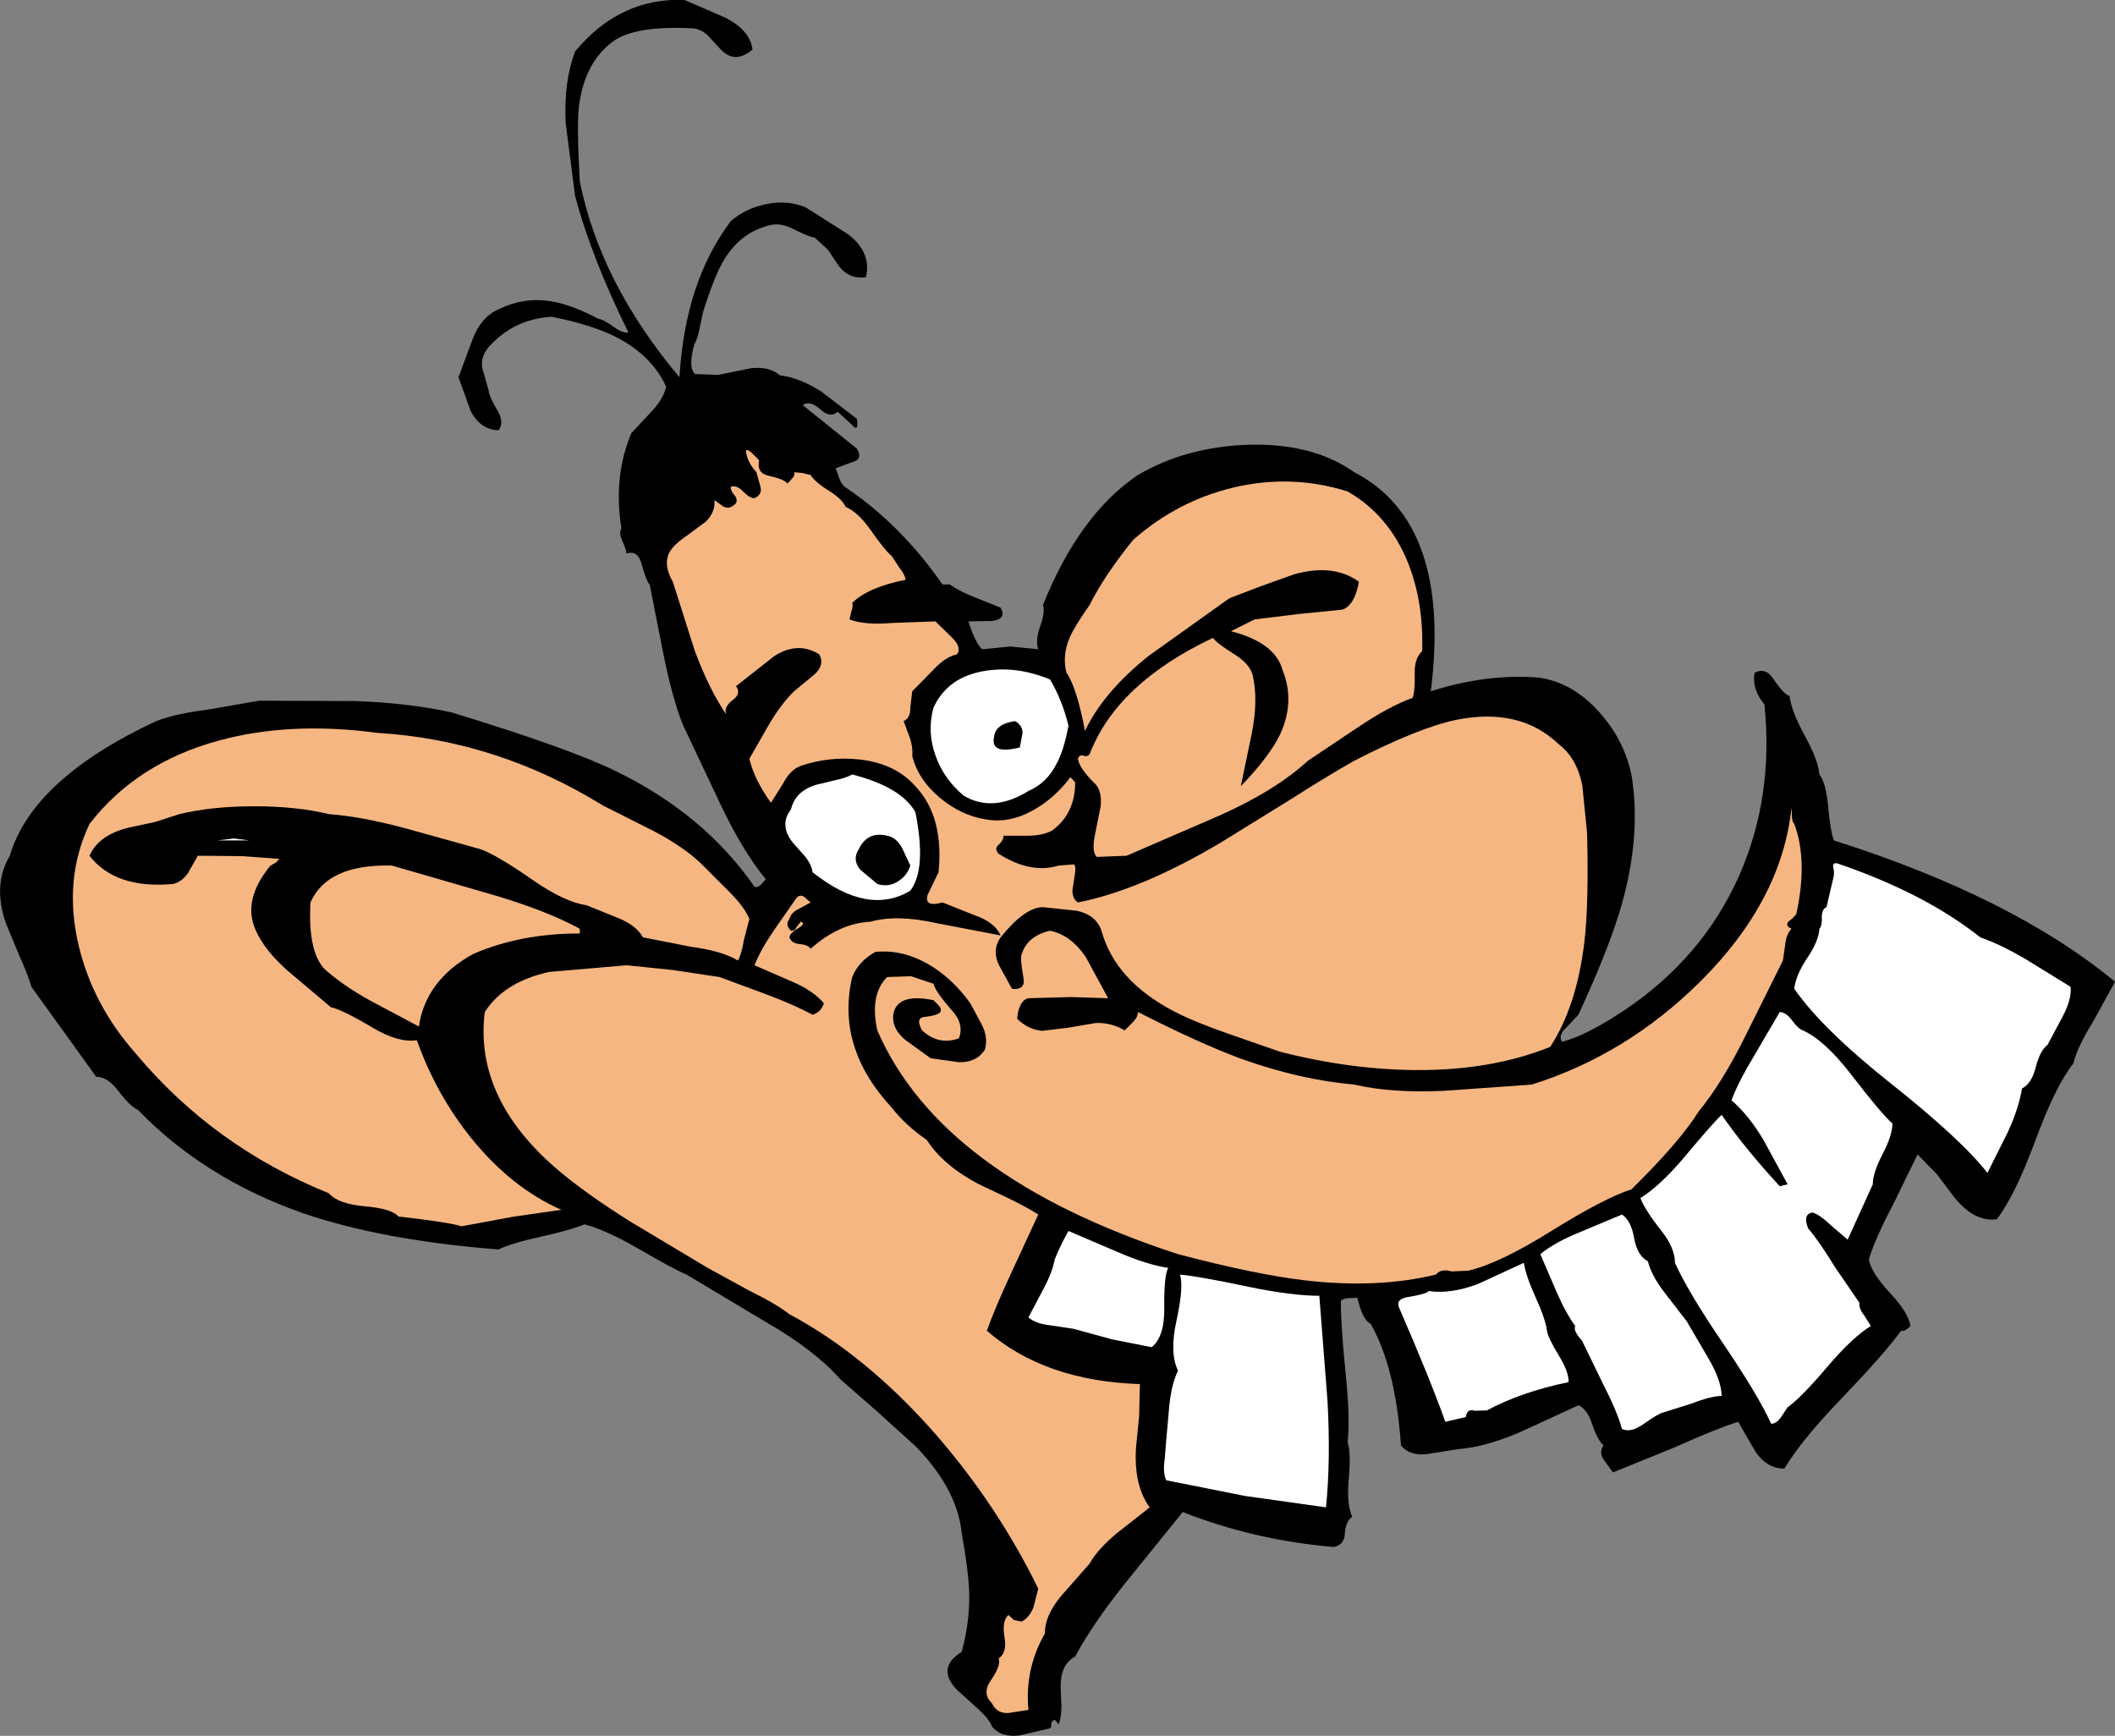
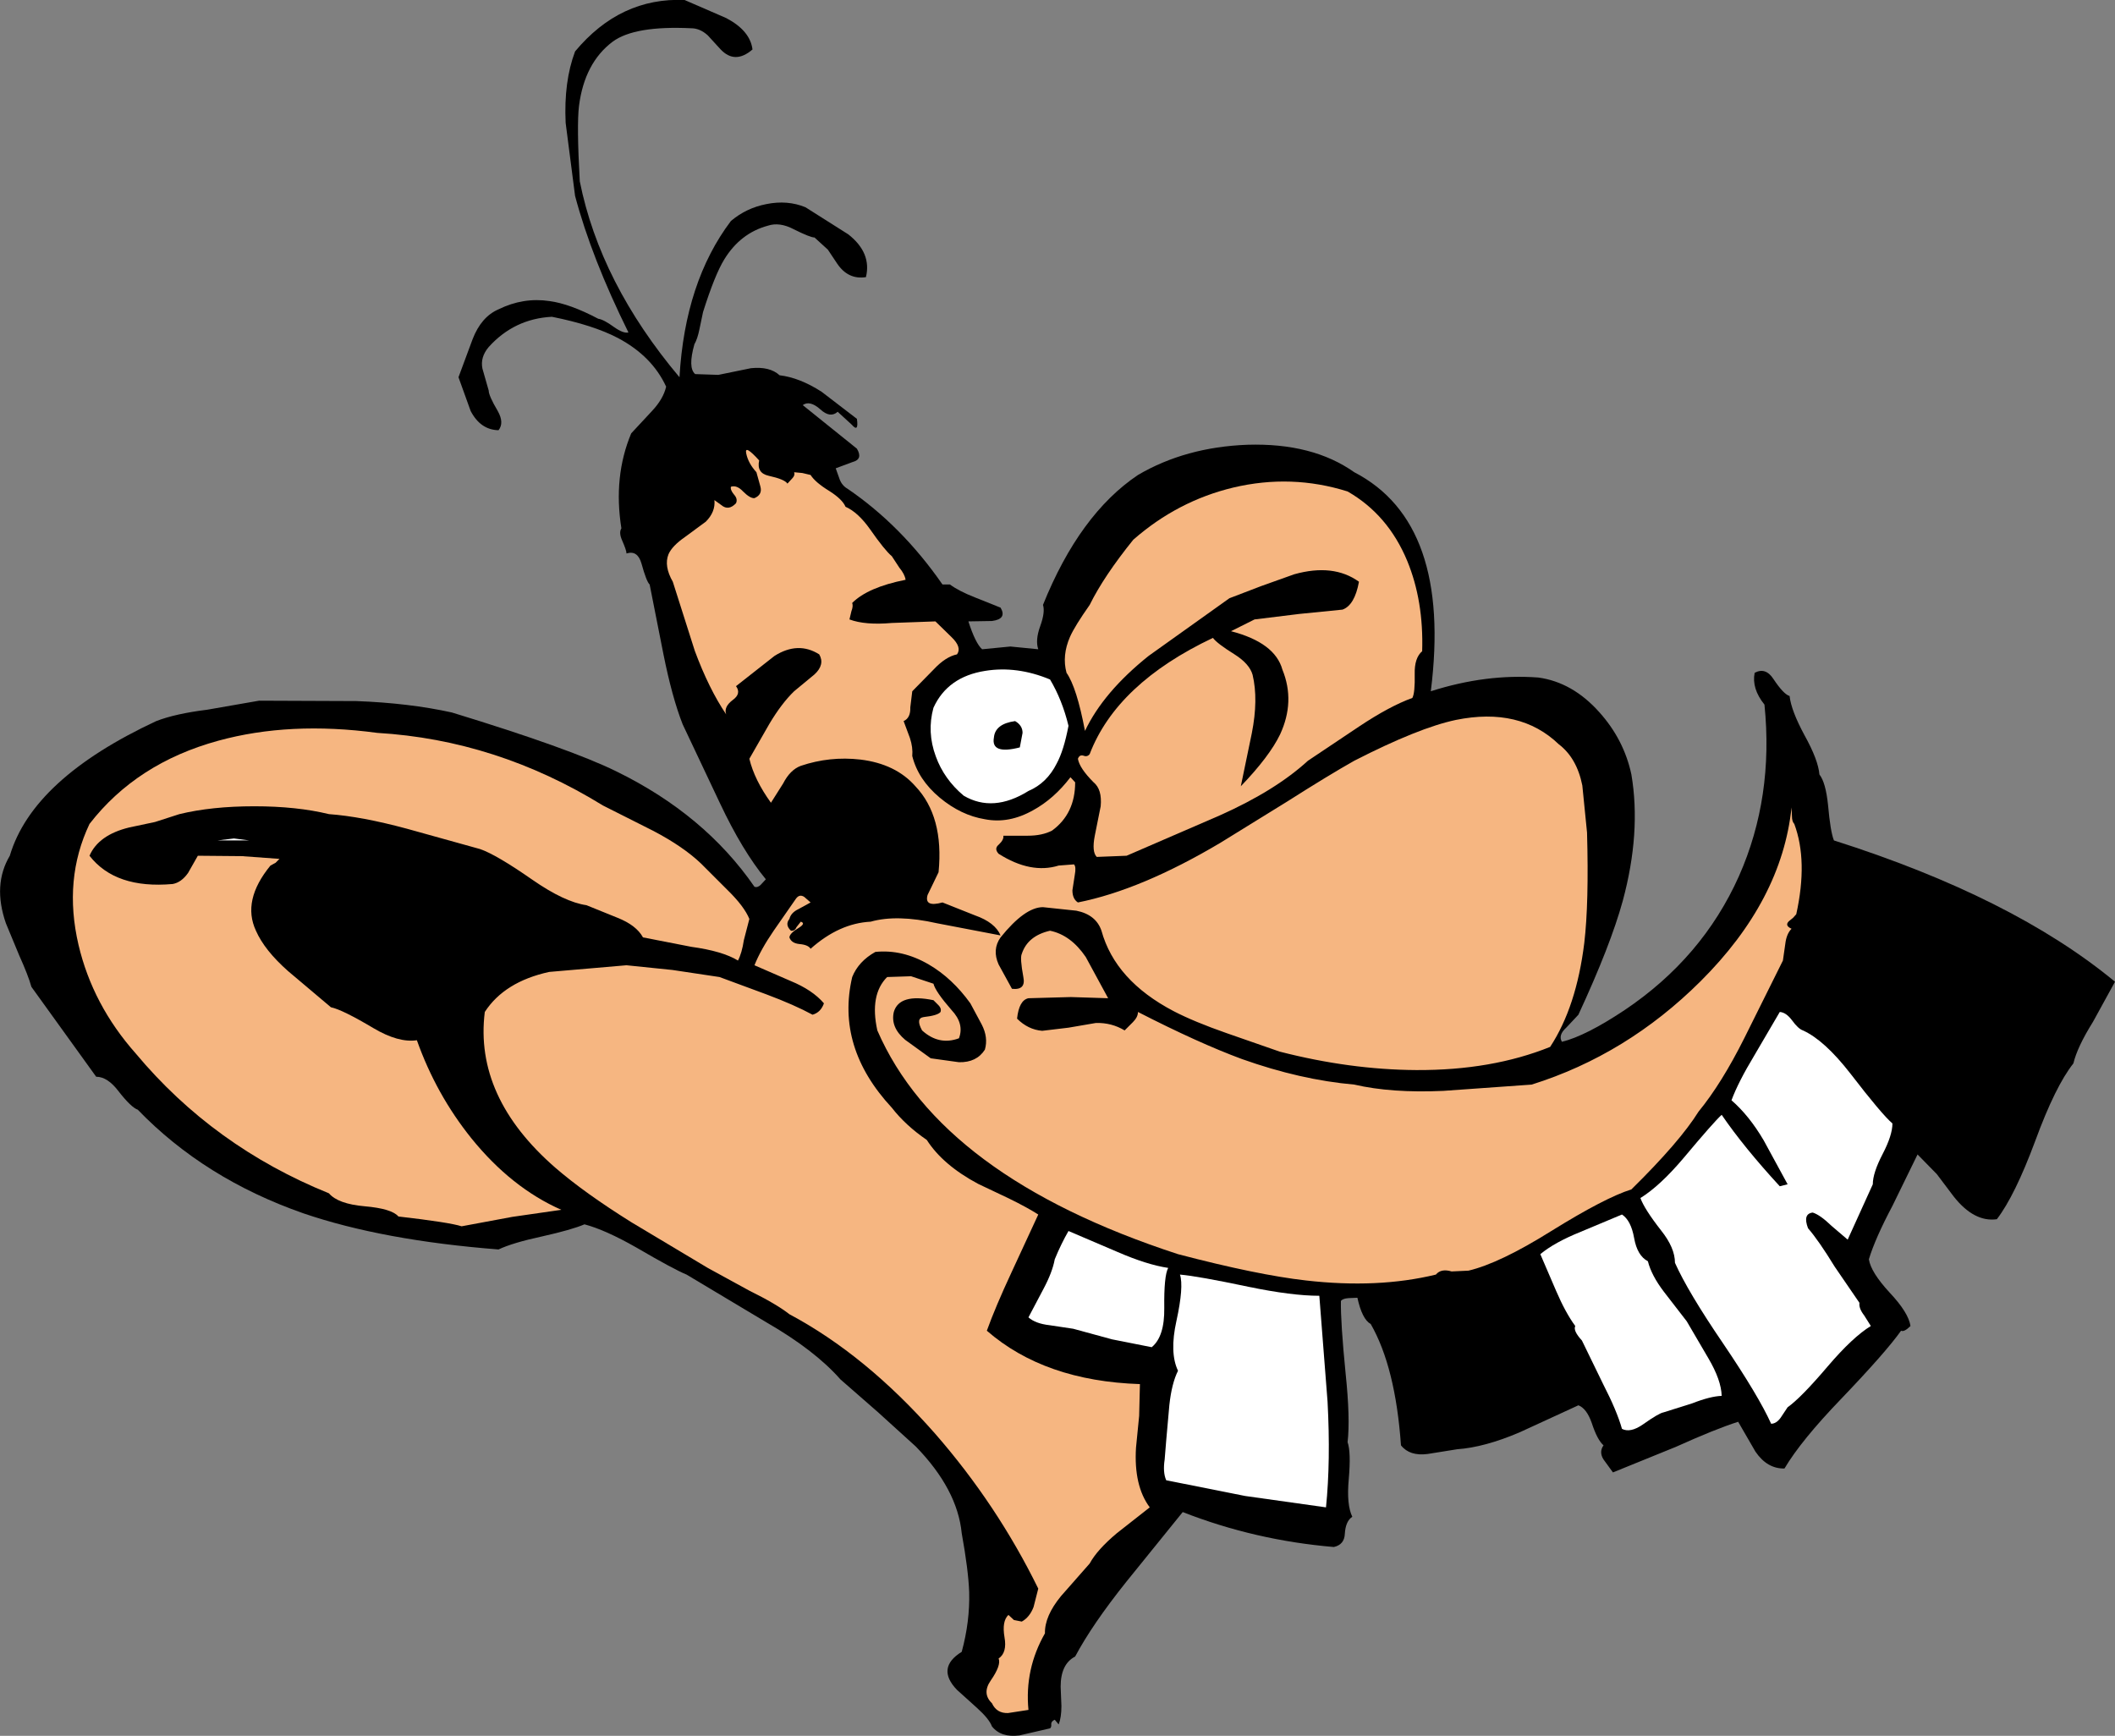
<svg xmlns="http://www.w3.org/2000/svg" height="221.1px" width="269.4px">
  <rect width="100%" height="100%" fill="#808080" stroke="none" />
  <g transform="matrix(1.0, 0.0, 0.0, 1.0, 134.2, 81.1)">
    <path d="M-132.95 27.9 Q-130.05 18.1 -114.3 10.75 -111.85 9.8 -107.8 9.3 L-101.2 8.15 -88.8 8.2 Q-82.1 8.45 -76.65 9.65 -61.6 14.25 -55.7 17.15 -44.45 22.65 -38.1 31.85 -37.7 32.0 -37.3 31.6 L-36.65 30.9 Q-39.65 27.25 -42.5 21.2 L-47.25 11.15 Q-48.6 7.7 -49.7 2.2 L-51.45 -6.65 Q-51.85 -7.0 -52.5 -9.35 -53.0 -11.05 -54.4 -10.6 -54.4 -11.0 -54.95 -12.25 -55.4 -13.25 -55.05 -13.8 -56.1 -20.4 -53.8 -25.9 L-51.15 -28.75 Q-49.7 -30.3 -49.35 -31.85 -51.15 -35.75 -55.5 -38.05 -58.65 -39.7 -63.9 -40.75 -68.7 -40.5 -71.95 -36.9 -73.05 -35.6 -72.75 -34.15 L-71.95 -31.35 Q-71.95 -30.7 -70.8 -28.75 -69.95 -27.25 -70.7 -26.3 -73.0 -26.35 -74.25 -28.75 L-75.8 -33.05 -74.0 -37.9 Q-72.9 -40.75 -70.7 -41.7 -67.55 -43.25 -64.2 -42.75 -61.6 -42.4 -58.0 -40.5 -57.3 -40.4 -56.0 -39.45 -54.8 -38.6 -54.15 -38.75 -58.85 -48.25 -60.95 -56.15 L-62.15 -65.45 Q-62.4 -70.7 -60.95 -74.55 -55.2 -81.45 -47.0 -81.1 L-41.7 -78.8 Q-38.65 -77.2 -38.35 -74.8 -40.6 -72.85 -42.45 -74.85 L-44.05 -76.6 Q-45.05 -77.5 -46.15 -77.5 -53.35 -77.85 -56.15 -75.8 -59.75 -73.1 -60.45 -67.6 -60.75 -65.15 -60.35 -58.0 -57.75 -45.05 -47.65 -33.05 -46.95 -45.2 -41.1 -52.95 -39.15 -54.6 -36.6 -55.1 -33.9 -55.65 -31.6 -54.7 L-26.15 -51.25 Q-23.15 -48.9 -23.9 -45.8 -26.15 -45.45 -27.55 -47.5 L-28.75 -49.3 -30.45 -50.85 Q-31.0 -50.85 -33.1 -51.9 -34.9 -52.85 -36.4 -52.35 -39.9 -51.4 -41.95 -48.05 -43.15 -46.1 -44.65 -41.35 L-45.1 -39.2 Q-45.35 -37.95 -45.75 -37.25 -46.6 -34.25 -45.65 -33.45 L-42.7 -33.35 -38.55 -34.2 Q-36.15 -34.45 -34.9 -33.3 -32.35 -33.0 -29.55 -31.2 L-25.05 -27.75 Q-24.8 -25.95 -25.7 -27.0 L-27.5 -28.65 Q-28.45 -27.8 -29.7 -28.95 -31.05 -30.15 -31.95 -29.5 L-25.05 -23.95 Q-24.25 -22.6 -25.6 -22.25 L-27.75 -21.45 -27.25 -20.05 Q-26.95 -19.25 -26.25 -18.85 -19.35 -14.15 -14.15 -6.65 L-13.2 -6.65 Q-12.05 -5.8 -10.0 -5.0 L-6.75 -3.7 Q-5.9 -2.25 -7.85 -2.0 L-10.85 -1.95 Q-9.95 0.85 -9.1 1.6 L-5.5 1.25 -1.95 1.6 Q-2.35 0.45 -1.7 -1.35 -1.05 -3.15 -1.35 -4.05 3.3 -15.6 10.75 -20.6 16.8 -24.15 24.7 -24.45 33.0 -24.7 38.3 -20.95 50.75 -14.5 48.05 6.95 55.1 4.7 61.75 5.2 66.1 5.8 69.5 9.6 72.65 13.1 73.6 17.55 74.85 24.95 72.5 33.65 70.95 39.3 66.85 48.15 L65.3 49.8 Q64.25 50.75 64.75 51.6 67.8 50.85 72.75 47.55 82.65 40.9 87.3 30.5 91.75 20.45 90.55 8.65 88.9 6.6 89.3 4.6 90.7 3.85 91.7 5.4 93.0 7.35 93.75 7.55 93.95 9.4 95.65 12.55 97.4 15.7 97.55 17.55 98.35 18.55 98.65 21.45 98.95 24.85 99.4 25.95 122.2 33.2 135.2 43.95 L132.4 49.05 Q130.4 52.25 129.9 54.35 127.6 57.25 125.05 64.2 122.45 71.2 120.15 74.2 117.25 74.6 114.65 71.3 L112.5 68.45 110.05 65.95 106.85 72.5 Q104.65 76.65 103.85 79.3 104.1 80.95 106.5 83.55 108.9 86.1 109.15 87.8 108.35 88.6 107.95 88.4 106.0 91.15 100.3 97.1 95.2 102.4 93.1 105.95 90.9 106.0 89.4 103.8 L87.2 100.0 Q84.35 100.9 79.25 103.2 L71.25 106.45 70.05 104.8 Q69.45 103.85 70.05 103.0 69.25 102.3 68.55 100.15 67.9 98.3 66.85 97.9 L59.35 101.35 Q54.9 103.25 51.4 103.5 L47.65 104.1 Q45.35 104.4 44.25 103.0 43.55 93.05 40.4 87.55 39.3 86.95 38.7 84.2 L37.55 84.25 Q36.85 84.3 36.6 84.6 36.55 87.3 37.2 93.85 37.8 99.6 37.45 102.6 37.9 103.85 37.6 107.3 37.3 110.55 38.05 112.1 37.2 112.65 37.1 114.25 37.05 115.65 35.7 115.95 25.65 115.1 16.45 111.5 L9.25 120.4 Q4.9 125.85 2.75 129.9 0.9 130.85 0.9 133.75 L1.0 136.2 Q1.0 137.65 0.65 138.55 L0.15 137.95 Q-0.3 138.15 -0.3 138.5 -0.25 138.9 -0.45 139.05 L-4.35 139.95 Q-6.7 140.25 -7.85 138.8 -8.2 137.85 -9.75 136.45 L-12.3 134.15 Q-15.0 131.35 -11.7 129.3 -10.65 125.45 -10.75 121.7 -10.85 118.9 -11.7 114.2 -12.25 108.6 -17.55 103.15 L-22.4 98.75 -27.15 94.6 Q-30.4 90.9 -36.55 87.35 L-46.75 81.25 Q-48.35 80.6 -53.15 77.8 -57.1 75.55 -59.75 74.85 -61.4 75.55 -65.2 76.4 -68.9 77.2 -70.7 78.05 -85.45 76.9 -95.55 73.45 -108.15 69.05 -116.65 60.25 -117.5 59.95 -119.1 57.9 -120.5 56.05 -121.95 56.05 L-130.2 44.6 Q-130.6 43.15 -131.75 40.6 L-133.45 36.5 Q-135.15 31.6 -132.95 27.9" fill="#000000" fill-rule="evenodd" stroke="none" />
    <path d="M-37.85 -20.95 Q-38.9 -22.1 -39.15 -23.35 -39.4 -24.55 -37.5 -22.45 -37.85 -20.85 -36.3 -20.5 -34.25 -20.05 -33.9 -19.5 L-33.3 -20.15 Q-32.9 -20.55 -33.05 -20.95 L-32.0 -20.85 -30.95 -20.6 Q-30.35 -19.65 -28.55 -18.55 -26.9 -17.5 -26.5 -16.55 -24.9 -15.85 -23.35 -13.65 -21.5 -11.0 -20.6 -10.25 L-19.65 -8.8 Q-18.95 -7.95 -18.85 -7.25 -23.65 -6.3 -25.65 -4.3 -25.5 -3.9 -25.75 -3.25 L-26.0 -2.2 Q-24.0 -1.45 -20.6 -1.75 L-15.05 -1.95 -13.0 0.05 Q-11.65 1.35 -12.3 2.25 -13.75 2.55 -15.25 4.15 L-18.0 6.95 -18.25 9.0 Q-18.2 10.35 -19.1 10.75 L-18.3 12.9 Q-17.9 14.1 -18.0 15.2 -17.25 18.2 -14.5 20.5 -11.8 22.75 -8.75 23.25 -5.7 23.85 -2.6 22.1 0.05 20.65 2.15 17.9 L2.75 18.55 Q2.75 22.55 -0.2 24.7 -1.45 25.35 -3.3 25.35 L-6.4 25.35 Q-6.3 25.85 -7.0 26.5 -7.6 27.0 -7.0 27.65 -2.9 30.25 0.65 29.15 L2.6 29.0 Q2.9 29.3 2.7 30.35 L2.4 32.3 Q2.4 33.4 3.1 33.85 11.15 32.25 21.25 26.25 L29.75 21.0 Q35.1 17.6 38.3 15.8 46.5 11.6 51.25 10.6 59.4 8.95 64.35 13.7 66.65 15.45 67.35 18.95 L67.95 24.95 Q68.2 33.9 67.6 39.0 66.6 47.15 63.25 52.25 55.8 55.25 46.2 55.2 37.75 55.15 28.8 52.85 L22.05 50.5 Q17.9 49.05 15.3 47.7 7.85 43.8 6.1 37.45 5.4 35.4 2.9 34.9 L-1.35 34.45 Q-3.65 34.45 -6.75 38.3 -7.85 39.85 -7.0 41.75 L-5.3 44.85 Q-3.5 45.05 -3.85 43.35 -4.3 40.9 -4.05 40.4 -3.3 38.1 -0.45 37.45 2.2 38.0 4.1 40.8 L6.95 46.05 2.2 45.9 -3.2 46.05 Q-4.4 46.3 -4.65 48.65 -3.25 50.05 -1.45 50.2 L1.9 49.8 5.4 49.2 Q7.4 49.15 9.05 50.15 L10.1 49.1 Q10.75 48.45 10.75 47.8 18.45 51.75 24.0 53.8 31.45 56.45 38.3 57.05 43.05 58.15 49.65 57.85 L60.9 57.05 Q73.0 53.25 82.4 43.9 92.75 33.6 94.0 21.75 L94.05 22.85 Q94.05 23.55 94.35 23.85 96.1 28.55 94.6 35.35 L94.2 35.8 93.65 36.25 Q93.1 36.8 94.0 37.2 93.35 37.85 93.2 39.15 L92.9 41.25 88.0 51.1 Q85.1 56.9 82.15 60.5 79.75 64.35 73.6 70.4 70.25 71.45 63.4 75.7 56.85 79.8 52.85 80.75 L50.7 80.85 Q49.35 80.45 48.7 81.25 41.3 83.05 32.15 82.0 25.95 81.3 15.85 78.65 -14.35 68.8 -22.45 50.15 -23.45 45.6 -21.2 43.35 L-18.15 43.25 -15.3 44.2 Q-15.05 45.2 -13.0 47.55 -11.35 49.3 -12.05 51.15 -14.6 52.1 -16.75 50.15 -17.6 48.6 -16.55 48.45 -14.75 48.25 -14.4 47.8 -14.25 47.35 -14.65 46.95 L-15.3 46.3 Q-19.65 45.4 -20.35 47.8 -20.8 49.75 -18.9 51.35 L-15.65 53.7 -12.05 54.2 Q-9.8 54.25 -8.75 52.6 -8.3 51.05 -9.15 49.4 L-10.6 46.7 Q-12.9 43.5 -15.9 41.75 -19.25 39.8 -22.7 40.15 -24.85 41.35 -25.65 43.35 -27.75 52.3 -20.6 60.0 -18.85 62.25 -16.15 64.1 -14.1 67.3 -9.6 69.7 L-5.7 71.55 Q-3.35 72.7 -1.95 73.6 L-5.35 80.95 Q-7.4 85.35 -8.5 88.4 -1.15 94.8 11.0 95.2 L10.9 99.25 10.5 103.3 Q10.2 108.15 12.25 110.9 L8.05 114.2 Q5.55 116.3 4.6 118.05 L0.95 122.2 Q-1.15 124.75 -1.1 126.95 -3.7 131.5 -3.2 136.7 L-5.8 137.1 Q-7.25 137.15 -7.85 135.85 -9.15 134.6 -8.0 132.95 -6.65 131.0 -7.0 130.15 -5.9 129.4 -6.25 127.45 -6.6 125.4 -5.75 124.6 L-5.05 125.25 -4.05 125.45 Q-3.05 124.9 -2.55 123.6 L-1.95 121.25 Q-7.2 110.55 -15.1 101.5 -23.9 91.5 -33.65 86.3 -35.3 85.0 -38.75 83.3 L-44.05 80.4 -53.75 74.6 Q-59.75 70.85 -63.45 67.65 -73.8 58.65 -72.45 47.8 -69.95 43.95 -64.25 42.7 L-54.4 41.85 -48.55 42.45 -42.55 43.35 -36.6 45.55 Q-33.0 46.9 -30.7 48.15 -29.65 47.85 -29.25 46.7 -30.7 45.0 -33.5 43.85 L-38.1 41.85 Q-37.3 39.85 -35.65 37.45 L-32.8 33.35 Q-32.35 32.75 -31.75 33.15 L-30.95 33.85 -32.5 34.7 Q-33.45 35.15 -33.65 35.95 -34.25 36.7 -33.45 37.45 -32.95 37.5 -32.75 37.0 L-32.2 36.3 Q-31.55 36.5 -32.4 37.05 -33.6 37.75 -33.65 38.3 -33.4 39.05 -32.35 39.15 -31.25 39.25 -30.95 39.75 -27.3 36.5 -23.3 36.3 -19.95 35.35 -14.85 36.5 L-6.75 38.05 Q-7.45 36.4 -10.0 35.5 L-14.15 33.85 Q-16.5 34.5 -16.05 32.9 L-14.65 30.0 Q-13.95 22.9 -17.6 19.05 -20.1 16.2 -24.6 15.65 -28.5 15.2 -32.2 16.45 -33.55 16.95 -34.45 18.7 L-36.0 21.15 Q-38.1 18.25 -38.75 15.55 L-36.2 11.1 Q-34.65 8.5 -33.05 6.95 L-30.45 4.8 Q-29.1 3.55 -29.85 2.25 -32.55 0.55 -35.55 2.45 L-40.45 6.3 Q-39.75 7.25 -40.85 8.05 -42.05 8.95 -41.7 9.9 -43.9 6.65 -45.7 1.8 L-48.5 -7.0 Q-49.65 -9.0 -49.05 -10.5 -48.6 -11.55 -46.95 -12.7 L-44.3 -14.65 Q-43.05 -15.9 -43.2 -17.4 L-42.3 -16.75 Q-41.4 -16.0 -40.45 -17.0 -40.2 -17.55 -40.7 -18.1 -41.2 -18.7 -41.1 -19.1 -40.35 -19.35 -39.55 -18.5 -38.65 -17.6 -38.1 -17.65 -37.05 -18.1 -37.35 -19.15 L-37.85 -20.95" fill="#f6b681" fill-rule="evenodd" stroke="none" />
    <path d="M45.05 -9.65 Q47.15 -4.55 46.95 1.85 45.95 2.7 46.0 4.75 46.05 7.15 45.7 7.8 42.8 8.85 38.9 11.45 L32.4 15.8 Q28.25 19.6 21.2 22.75 L9.3 27.9 5.5 28.05 Q4.85 27.4 5.25 25.35 L6.0 21.6 Q6.2 19.45 5.1 18.55 3.3 16.75 3.1 15.55 3.3 15.0 3.8 15.15 4.3 15.35 4.6 14.95 8.05 5.95 20.3 0.15 20.8 0.85 23.05 2.25 24.95 3.45 25.35 4.85 26.1 8.0 25.25 12.3 L23.85 19.05 Q27.5 15.25 28.85 12.45 30.8 8.25 29.15 4.2 28.2 0.75 22.6 -0.7 L25.6 -2.2 31.3 -2.9 36.8 -3.45 Q38.35 -4.0 38.9 -7.0 35.65 -9.35 30.65 -7.95 L26.45 -6.45 22.4 -4.9 12.1 2.45 Q6.35 7.05 4.0 12.0 2.95 6.45 1.65 4.6 1.05 2.4 2.1 0.0 2.7 -1.35 4.6 -4.05 6.4 -7.7 10.15 -12.35 15.8 -17.3 22.9 -19.0 30.3 -20.75 37.45 -18.5 42.6 -15.55 45.05 -9.65" fill="#f6b681" fill-rule="evenodd" stroke="none" />
    <path d="M-15.3 9.05 Q-13.5 5.1 -8.7 4.35 -4.65 3.7 -0.45 5.45 1.1 8.05 1.9 11.35 1.3 14.5 0.4 16.15 -0.85 18.65 -3.2 19.65 -7.7 22.45 -11.45 20.25 -13.95 18.15 -15.0 15.25 -16.15 12.15 -15.3 9.05" fill="#ffffff" fill-rule="evenodd" stroke="none" />
    <path d="M-7.6 12.85 Q-7.45 11.1 -4.9 10.75 -3.95 11.3 -3.95 12.25 L-4.3 14.1 Q-8.0 15.05 -7.6 12.85" fill="#000000" fill-rule="evenodd" stroke="none" />
    <path d="M-122.8 23.85 Q-116.8 16.1 -106.4 13.25 -97.3 10.75 -86.15 12.25 -70.95 13.15 -57.4 21.5 L-50.95 24.75 Q-47.15 26.75 -44.9 28.9 L-41.55 32.25 Q-39.4 34.35 -38.75 35.95 L-39.45 38.65 Q-39.7 40.3 -40.2 41.25 -42.15 40.05 -46.15 39.5 L-52.3 38.3 Q-53.15 36.75 -55.55 35.8 L-59.5 34.2 Q-62.3 33.8 -66.4 30.95 -71.0 27.75 -73.05 27.05 L-82.4 24.45 Q-88.15 22.9 -92.3 22.6 -96.4 21.6 -101.8 21.6 -107.25 21.6 -111.35 22.6 L-114.45 23.6 -117.75 24.3 Q-121.65 25.25 -122.8 27.9 -119.5 32.15 -112.2 31.5 -111.1 31.3 -110.25 30.1 L-109.0 27.9 -103.4 27.95 -98.6 28.3 -99.1 28.8 -99.75 29.15 Q-103.4 33.6 -101.6 37.45 -100.5 39.95 -97.5 42.6 L-92.05 47.2 Q-90.6 47.5 -86.65 49.85 -83.45 51.75 -81.1 51.4 -78.65 58.3 -74.15 63.9 -69.05 70.2 -62.7 73.0 L-68.95 73.9 -75.4 75.1 Q-76.95 74.6 -83.45 73.85 -84.3 72.85 -87.75 72.55 -91.15 72.25 -92.3 70.9 -107.0 64.95 -116.9 53.1 -122.4 46.9 -124.2 39.25 -126.15 30.9 -122.8 23.85" fill="#f6b681" fill-rule="evenodd" stroke="none" />
-     <path d="M-33.45 22.0 Q-32.9 19.65 -30.2 18.85 L-27.9 18.3 Q-26.45 18.0 -25.65 17.55 -19.4 19.15 -17.6 22.35 -16.15 29.6 -18.25 32.35 -23.65 35.6 -30.7 30.0 -30.8 29.1 -31.6 28.05 L-33.2 26.25 Q-35.0 24.0 -33.45 22.0" fill="#ffffff" fill-rule="evenodd" stroke="none" />
    <path d="M-24.8 27.05 Q-23.7 24.75 -21.2 25.35 -20.05 25.55 -19.3 26.9 L-18.25 29.15 Q-18.65 30.45 -19.8 31.15 -21.0 31.95 -22.45 31.5 L-24.6 29.7 Q-25.7 28.4 -24.8 27.05" fill="#000000" fill-rule="evenodd" stroke="none" />
    <path d="M-102.45 25.95 L-106.5 25.95 -104.4 25.7 -102.45 25.95" fill="#ffffff" fill-rule="evenodd" stroke="none" />
-     <path d="M98.45 34.45 L99.4 30.4 99.4 29.85 99.3 29.3 Q99.25 28.7 99.9 28.9 111.0 32.7 118.05 38.3 120.65 39.2 123.95 41.15 L129.55 44.6 Q129.7 46.15 128.55 48.35 L126.6 52.0 Q125.65 52.7 125.1 54.85 124.6 56.9 123.35 57.55 122.95 60.05 121.55 63.1 L118.95 68.3 Q115.6 64.0 106.45 56.75 97.85 49.9 94.35 44.85 94.5 43.2 95.95 41.0 97.45 38.8 97.55 37.2 97.9 36.85 97.85 35.75 97.85 34.7 98.45 34.45" fill="#ffffff" fill-rule="evenodd" stroke="none" />
-     <path d="M-72.2 32.65 Q-64.85 34.75 -60.35 37.2 L-60.35 37.8 Q-67.9 37.8 -73.9 40.4 -79.95 43.7 -80.85 49.65 L-87.05 46.35 Q-90.65 44.35 -92.95 42.25 -95.0 39.9 -94.65 33.85 -92.5 28.95 -84.3 29.15 L-72.2 32.65" fill="#f6b681" fill-rule="evenodd" stroke="none" />
    <path d="M89.25 53.35 L92.5 47.8 Q93.3 47.85 94.05 48.85 94.85 49.95 95.45 50.15 98.2 51.4 101.5 55.65 105.5 60.85 106.85 62.0 106.85 63.5 105.6 65.9 104.35 68.3 104.35 69.75 L101.15 76.8 99.1 75.05 Q97.65 73.65 96.7 73.35 95.4 73.5 96.1 75.35 97.45 76.9 99.5 80.25 L102.65 84.85 Q102.55 85.55 103.25 86.45 L104.1 87.8 Q101.8 89.2 98.6 92.95 95.2 96.95 93.5 98.15 L92.6 99.5 Q92.05 100.25 91.4 100.25 89.8 96.7 85.3 90.05 80.8 83.45 79.15 79.75 79.15 77.85 77.4 75.65 75.25 72.9 74.75 71.5 77.25 69.95 80.25 66.4 84.1 61.8 85.1 60.9 87.9 65.0 92.5 70.0 L93.5 69.75 90.45 64.15 Q88.6 61.0 86.35 59.05 87.2 56.75 89.25 53.35" fill="#ffffff" fill-rule="evenodd" stroke="none" />
    <path d="M67.15 75.8 L72.4 73.6 Q73.55 74.35 73.95 76.6 74.35 78.85 75.7 79.55 76.15 81.35 77.75 83.45 L80.65 87.2 83.4 91.9 Q85.05 94.7 85.1 96.7 83.65 96.75 81.35 97.65 L77.7 98.8 Q77.1 98.9 75.05 100.35 73.45 101.45 72.4 100.9 71.75 98.6 70.0 95.2 L67.3 89.65 Q66.15 88.4 66.45 87.8 65.2 86.1 64.0 83.3 L62.0 78.65 Q63.8 77.15 67.15 75.8" fill="#ffffff" fill-rule="evenodd" stroke="none" />
    <path d="M1.9 75.7 L8.1 78.35 Q11.9 80.0 14.6 80.4 14.05 81.4 14.1 85.5 14.15 89.15 12.5 90.5 L7.45 89.5 2.5 88.15 -0.5 87.7 Q-2.3 87.5 -3.2 86.7 L-1.3 83.1 Q-0.15 80.95 0.15 79.3 0.95 77.35 1.9 75.7" fill="#ffffff" fill-rule="evenodd" stroke="none" />
-     <path d="M54.05 82.45 L59.9 79.75 Q60.15 81.4 61.4 84.15 62.65 86.9 62.85 88.4 62.95 89.25 64.35 91.55 65.65 93.65 65.6 94.95 59.55 96.2 55.2 98.55 L53.65 98.6 Q52.7 98.25 52.5 99.4 L49.9 100.0 Q47.9 94.4 44.0 85.45 43.55 84.35 45.2 84.1 47.4 83.75 47.8 83.35 50.6 83.75 54.05 82.45" fill="#ffffff" fill-rule="evenodd" stroke="none" />
    <path d="M24.8 82.8 Q30.35 83.95 33.85 83.95 L34.9 97.45 Q35.3 105.0 34.7 110.9 L24.4 109.45 14.35 107.45 Q13.9 106.45 14.15 104.8 L14.35 102.35 14.75 97.85 Q15.05 95.1 15.85 93.5 14.75 91.2 15.65 87.15 16.6 82.8 16.1 81.25 18.4 81.45 24.8 82.8" fill="#ffffff" fill-rule="evenodd" stroke="none" />
  </g>
</svg>